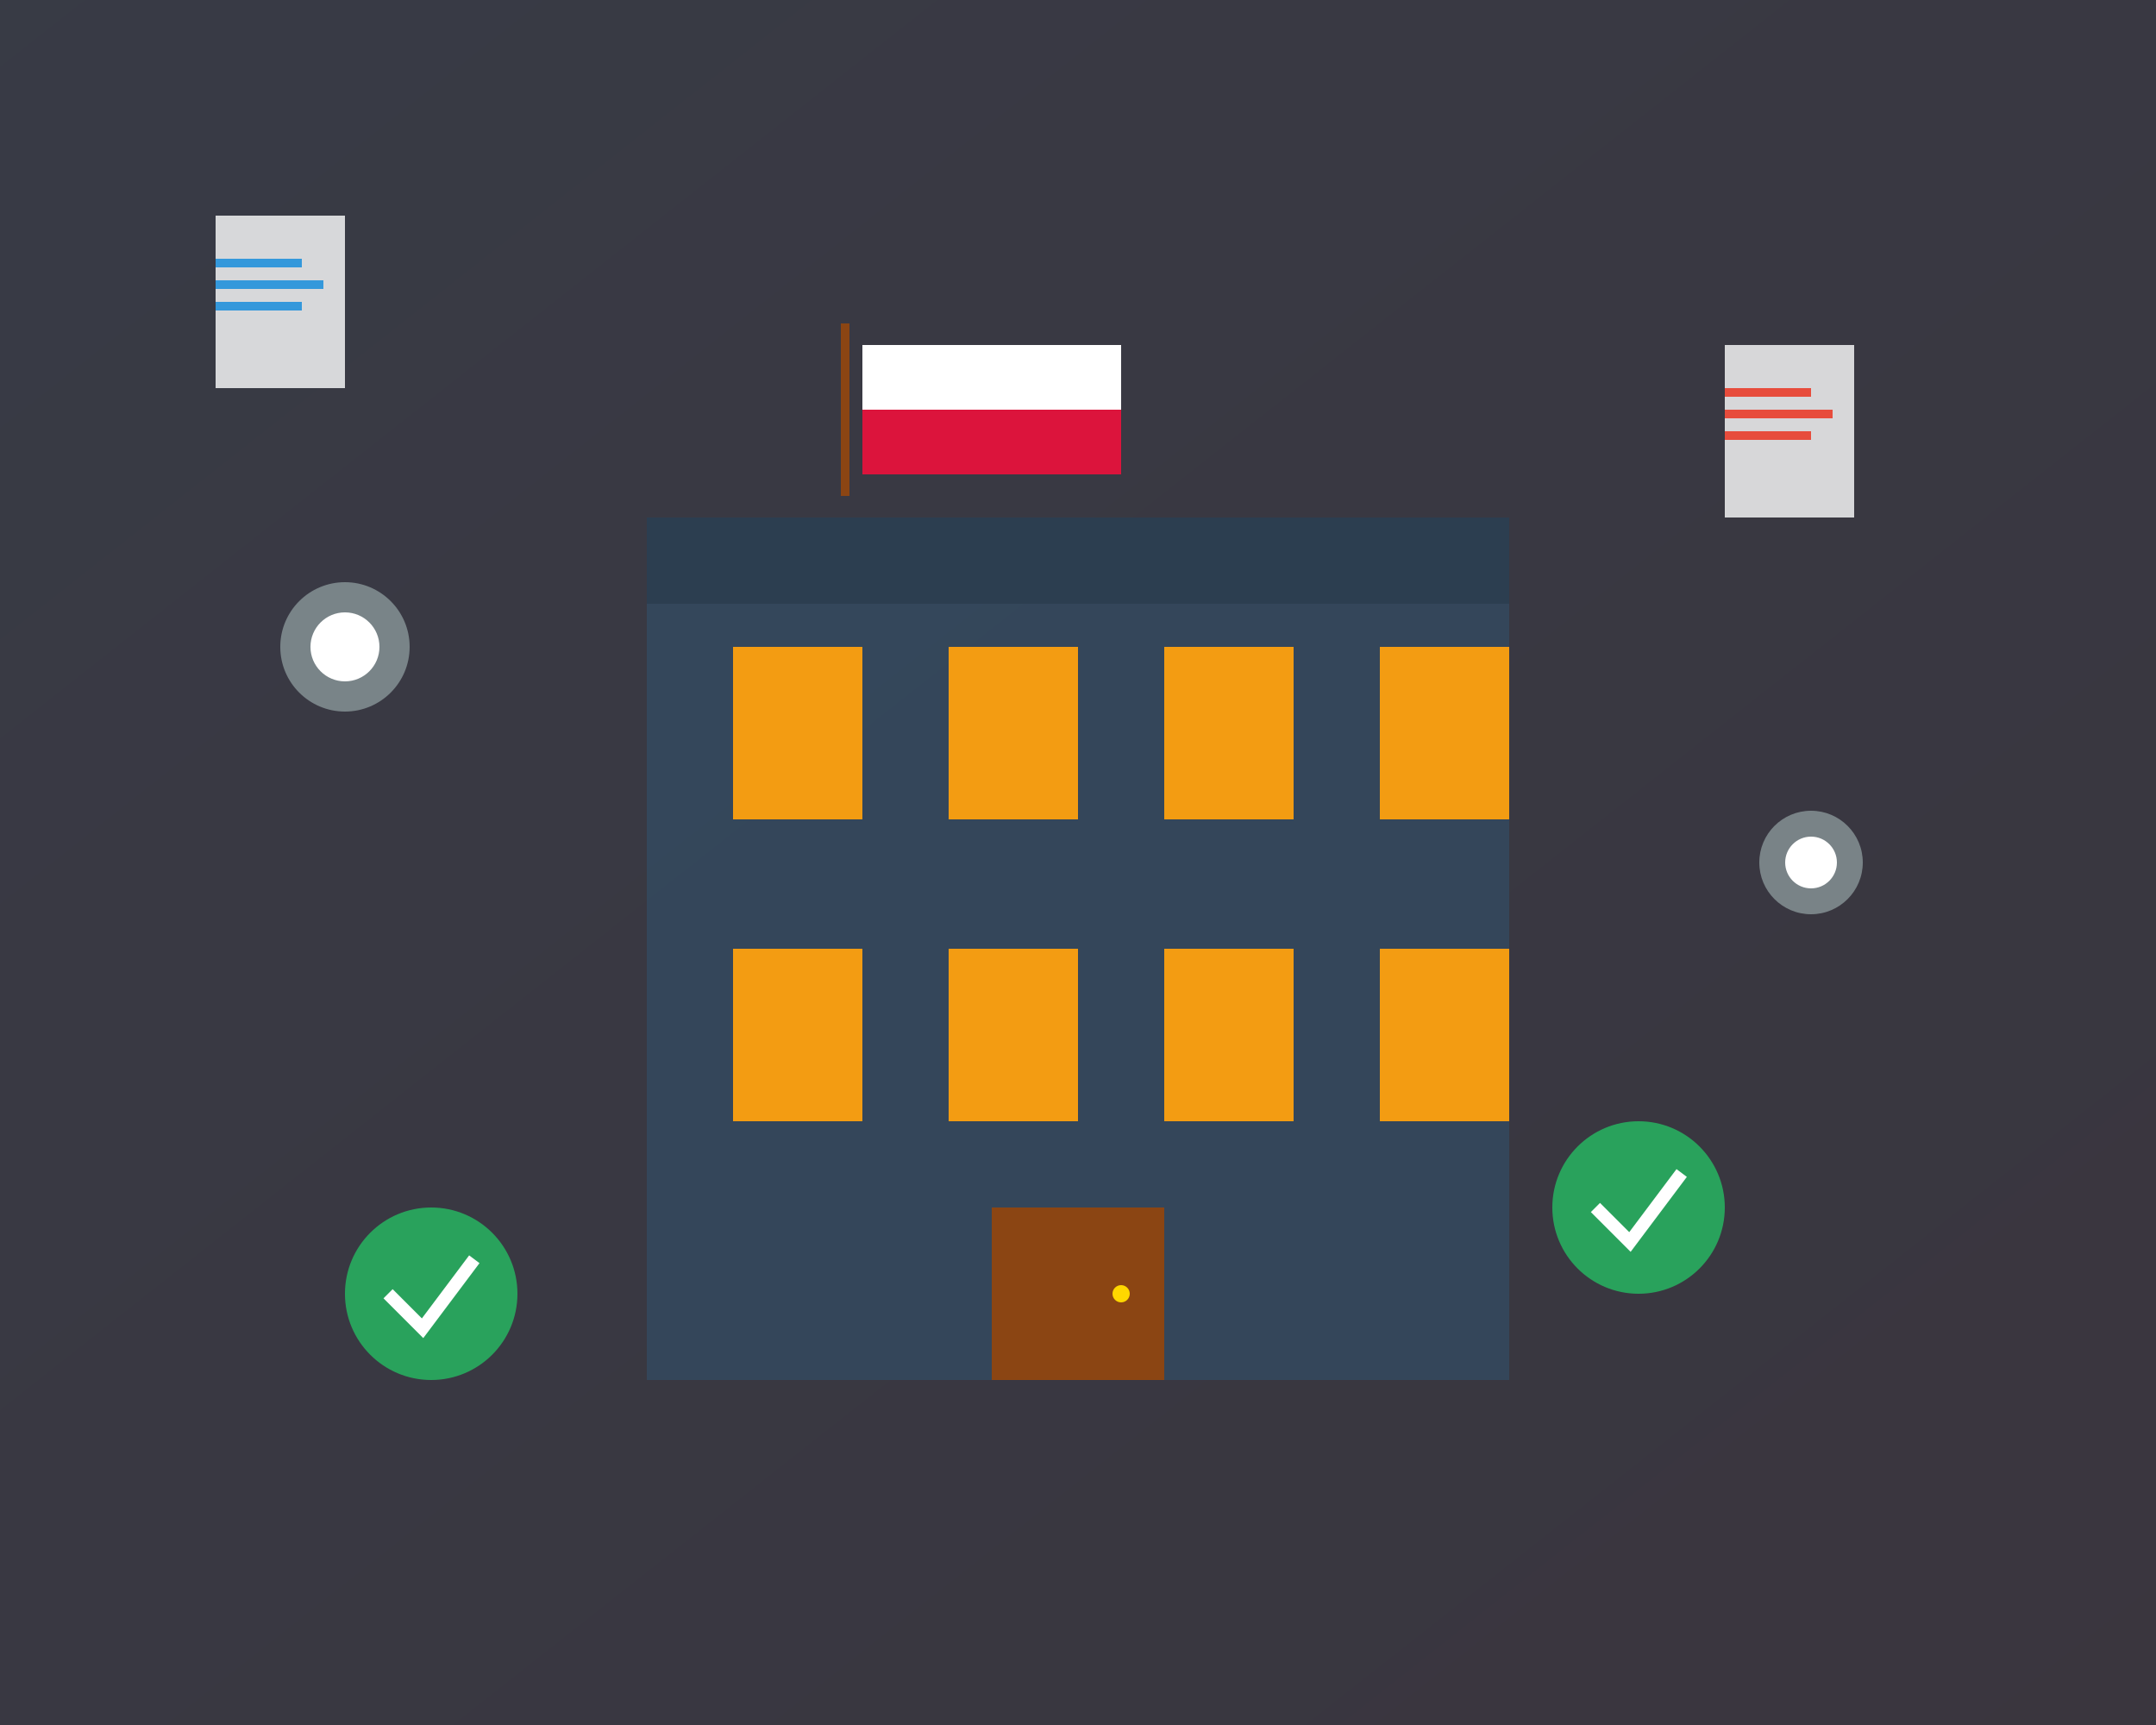
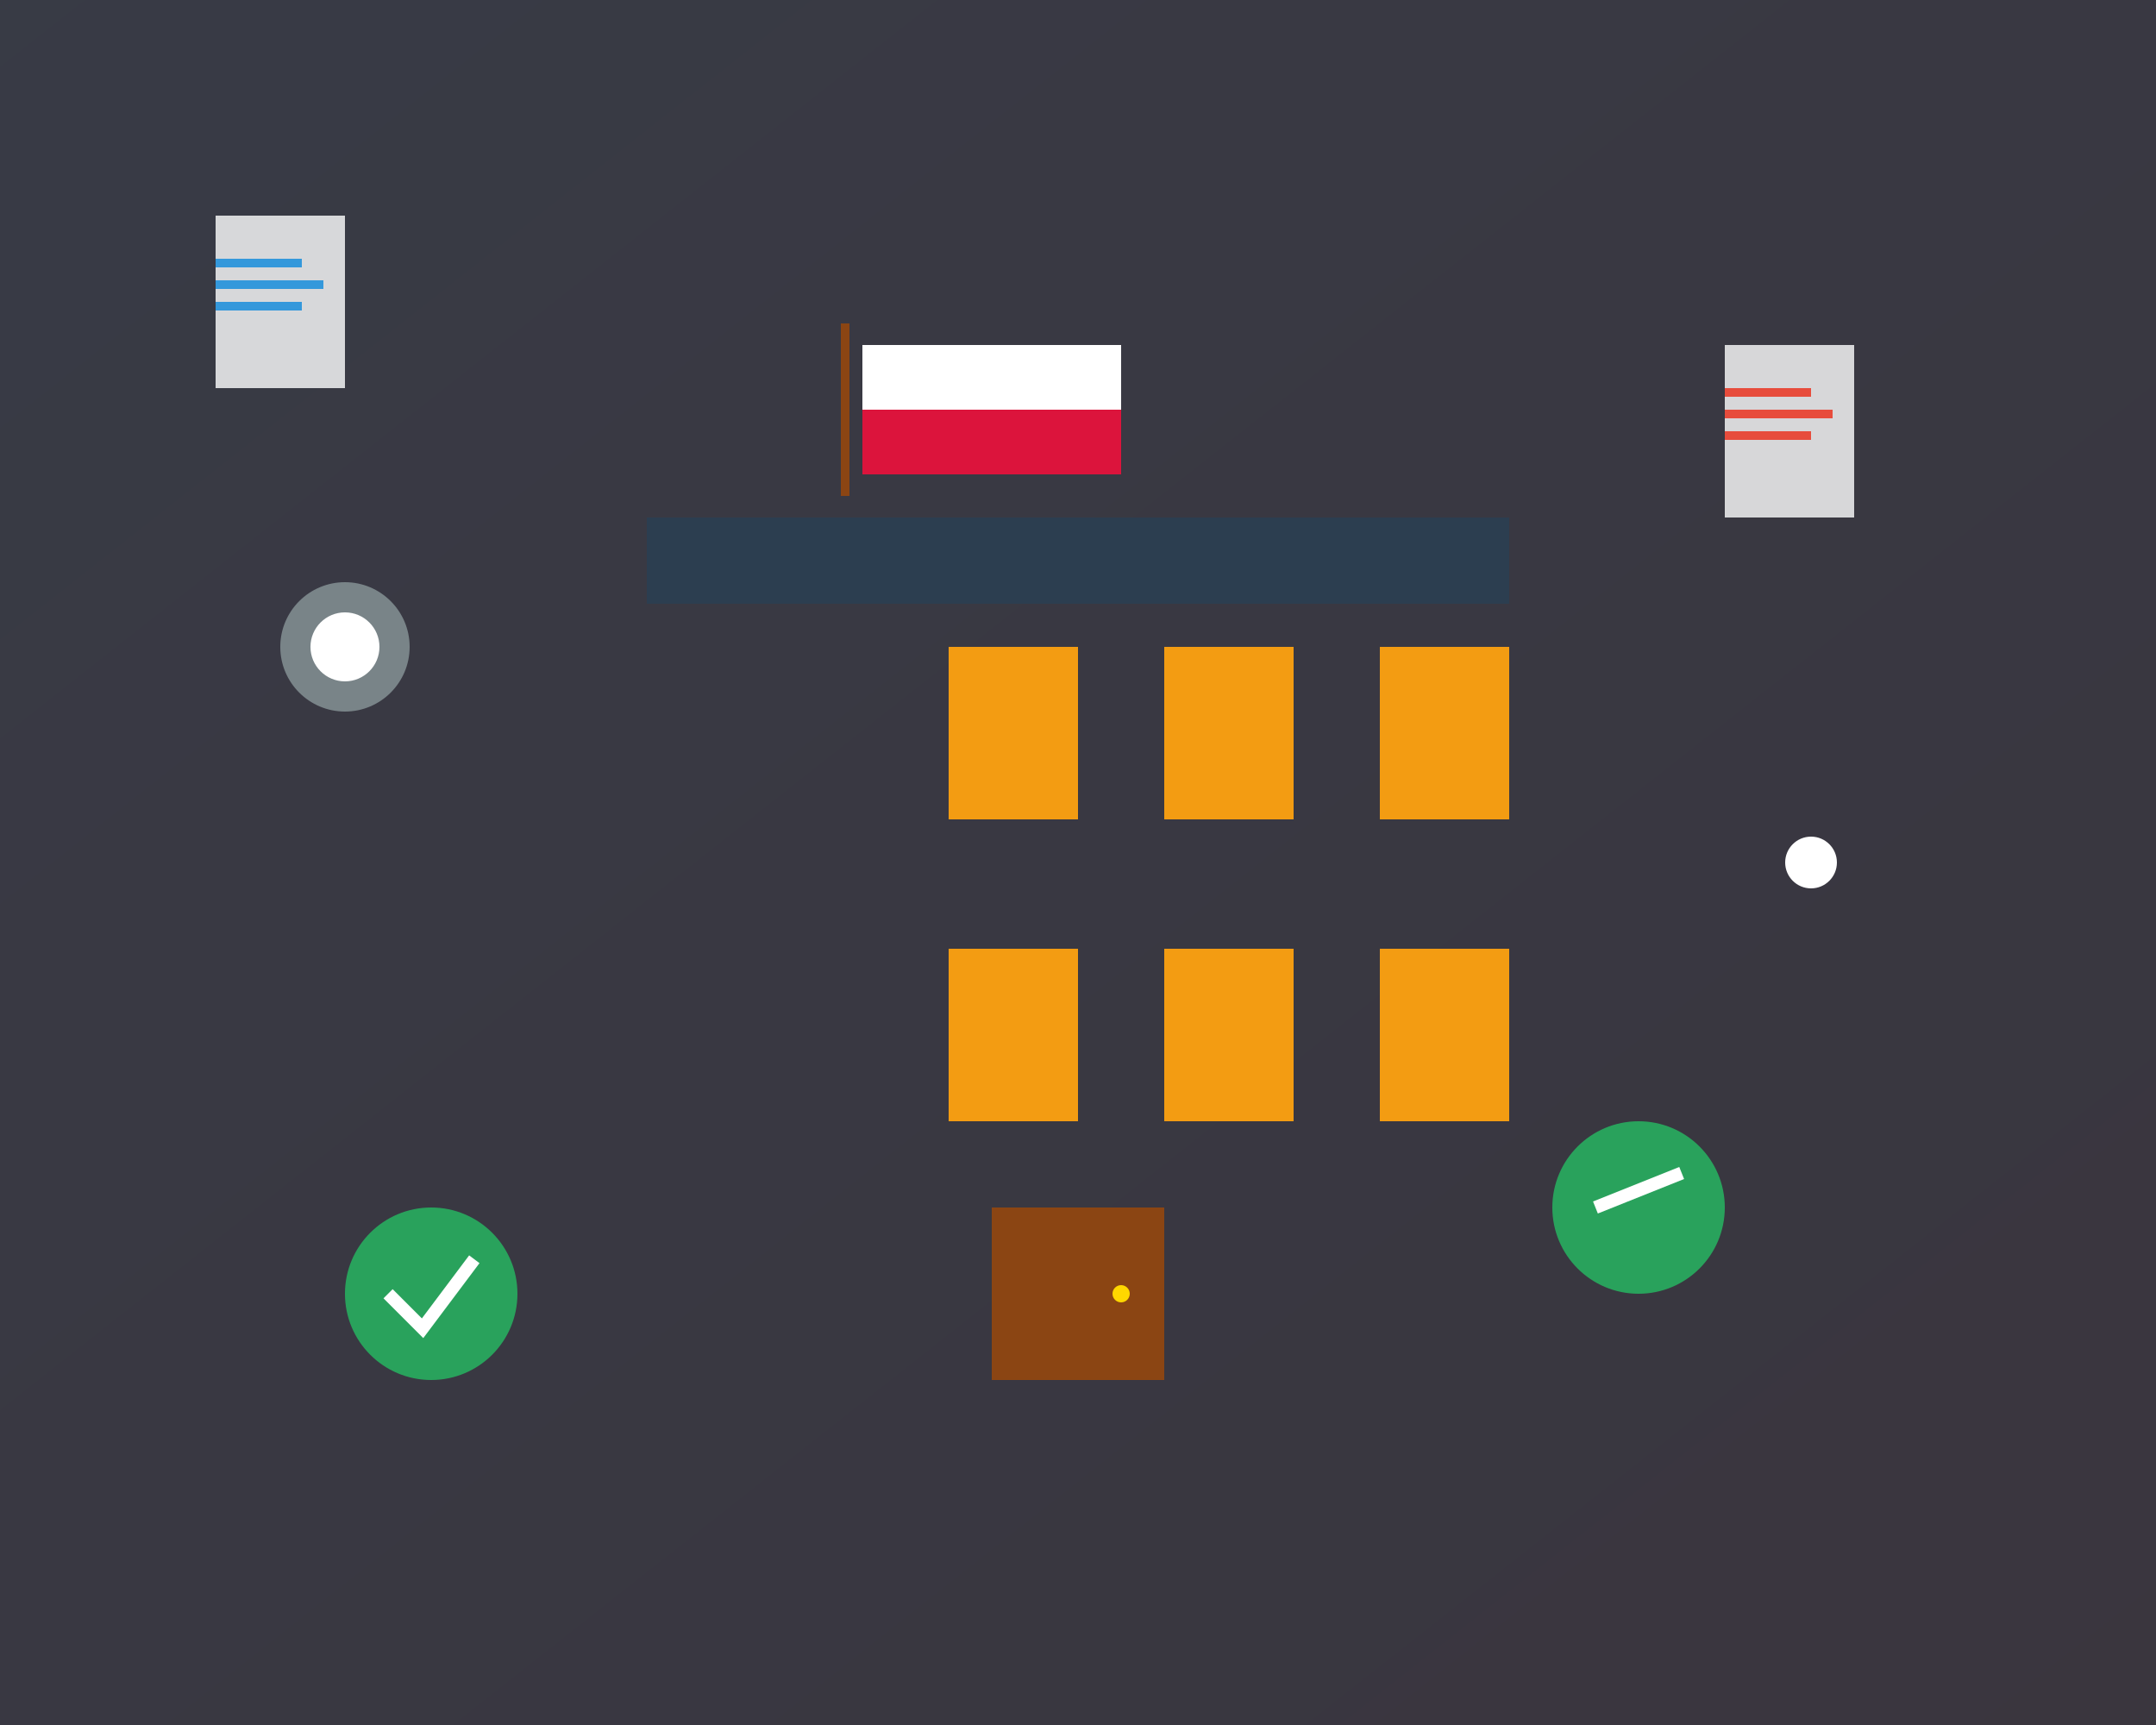
<svg xmlns="http://www.w3.org/2000/svg" width="500" height="400" viewBox="0 0 500 400" fill="none">
  <rect x="0" y="0" width="500" height="400" fill="#333333" stroke="none" />
  <rect width="500" height="400" fill="url(#gradient1)" />
-   <rect x="150" y="120" width="200" height="200" fill="#34495e" opacity="0.9" />
  <rect x="150" y="120" width="200" height="20" fill="#2c3e50" />
-   <rect x="170" y="150" width="30" height="40" fill="#f39c12" />
  <rect x="220" y="150" width="30" height="40" fill="#f39c12" />
  <rect x="270" y="150" width="30" height="40" fill="#f39c12" />
  <rect x="320" y="150" width="30" height="40" fill="#f39c12" />
-   <rect x="170" y="220" width="30" height="40" fill="#f39c12" />
  <rect x="220" y="220" width="30" height="40" fill="#f39c12" />
  <rect x="270" y="220" width="30" height="40" fill="#f39c12" />
  <rect x="320" y="220" width="30" height="40" fill="#f39c12" />
  <rect x="230" y="280" width="40" height="40" fill="#8b4513" />
  <circle cx="260" cy="300" r="2" fill="#ffd700" />
  <rect x="50" y="50" width="30" height="40" fill="white" opacity="0.8" />
  <rect x="50" y="60" width="20" height="2" fill="#3498db" />
  <rect x="50" y="65" width="25" height="2" fill="#3498db" />
  <rect x="50" y="70" width="20" height="2" fill="#3498db" />
  <rect x="400" y="80" width="30" height="40" fill="white" opacity="0.8" />
  <rect x="400" y="90" width="20" height="2" fill="#e74c3c" />
  <rect x="400" y="95" width="25" height="2" fill="#e74c3c" />
  <rect x="400" y="100" width="20" height="2" fill="#e74c3c" />
  <circle cx="100" cy="300" r="20" fill="#27ae60" opacity="0.9" />
  <path d="M90 300L98 308L110 292" stroke="white" stroke-width="3" fill="none" />
  <circle cx="380" cy="280" r="20" fill="#27ae60" opacity="0.9" />
-   <path d="M370 280L378 288L390 272" stroke="white" stroke-width="3" fill="none" />
+   <path d="M370 280L390 272" stroke="white" stroke-width="3" fill="none" />
  <rect x="200" y="80" width="60" height="30" fill="white" />
  <rect x="200" y="95" width="60" height="15" fill="#dc143c" />
  <rect x="195" y="75" width="2" height="40" fill="#8b4513" />
  <circle cx="80" cy="150" r="15" fill="#95a5a6" opacity="0.7" />
  <circle cx="80" cy="150" r="8" fill="white" />
-   <circle cx="420" cy="200" r="12" fill="#95a5a6" opacity="0.7" />
  <circle cx="420" cy="200" r="6" fill="white" />
  <defs>
    <linearGradient id="gradient1" x1="0%" y1="0%" x2="100%" y2="100%">
      <stop offset="0%" style="stop-color:#667eea;stop-opacity:0.1" />
      <stop offset="100%" style="stop-color:#764ba2;stop-opacity:0.1" />
    </linearGradient>
  </defs>
</svg>